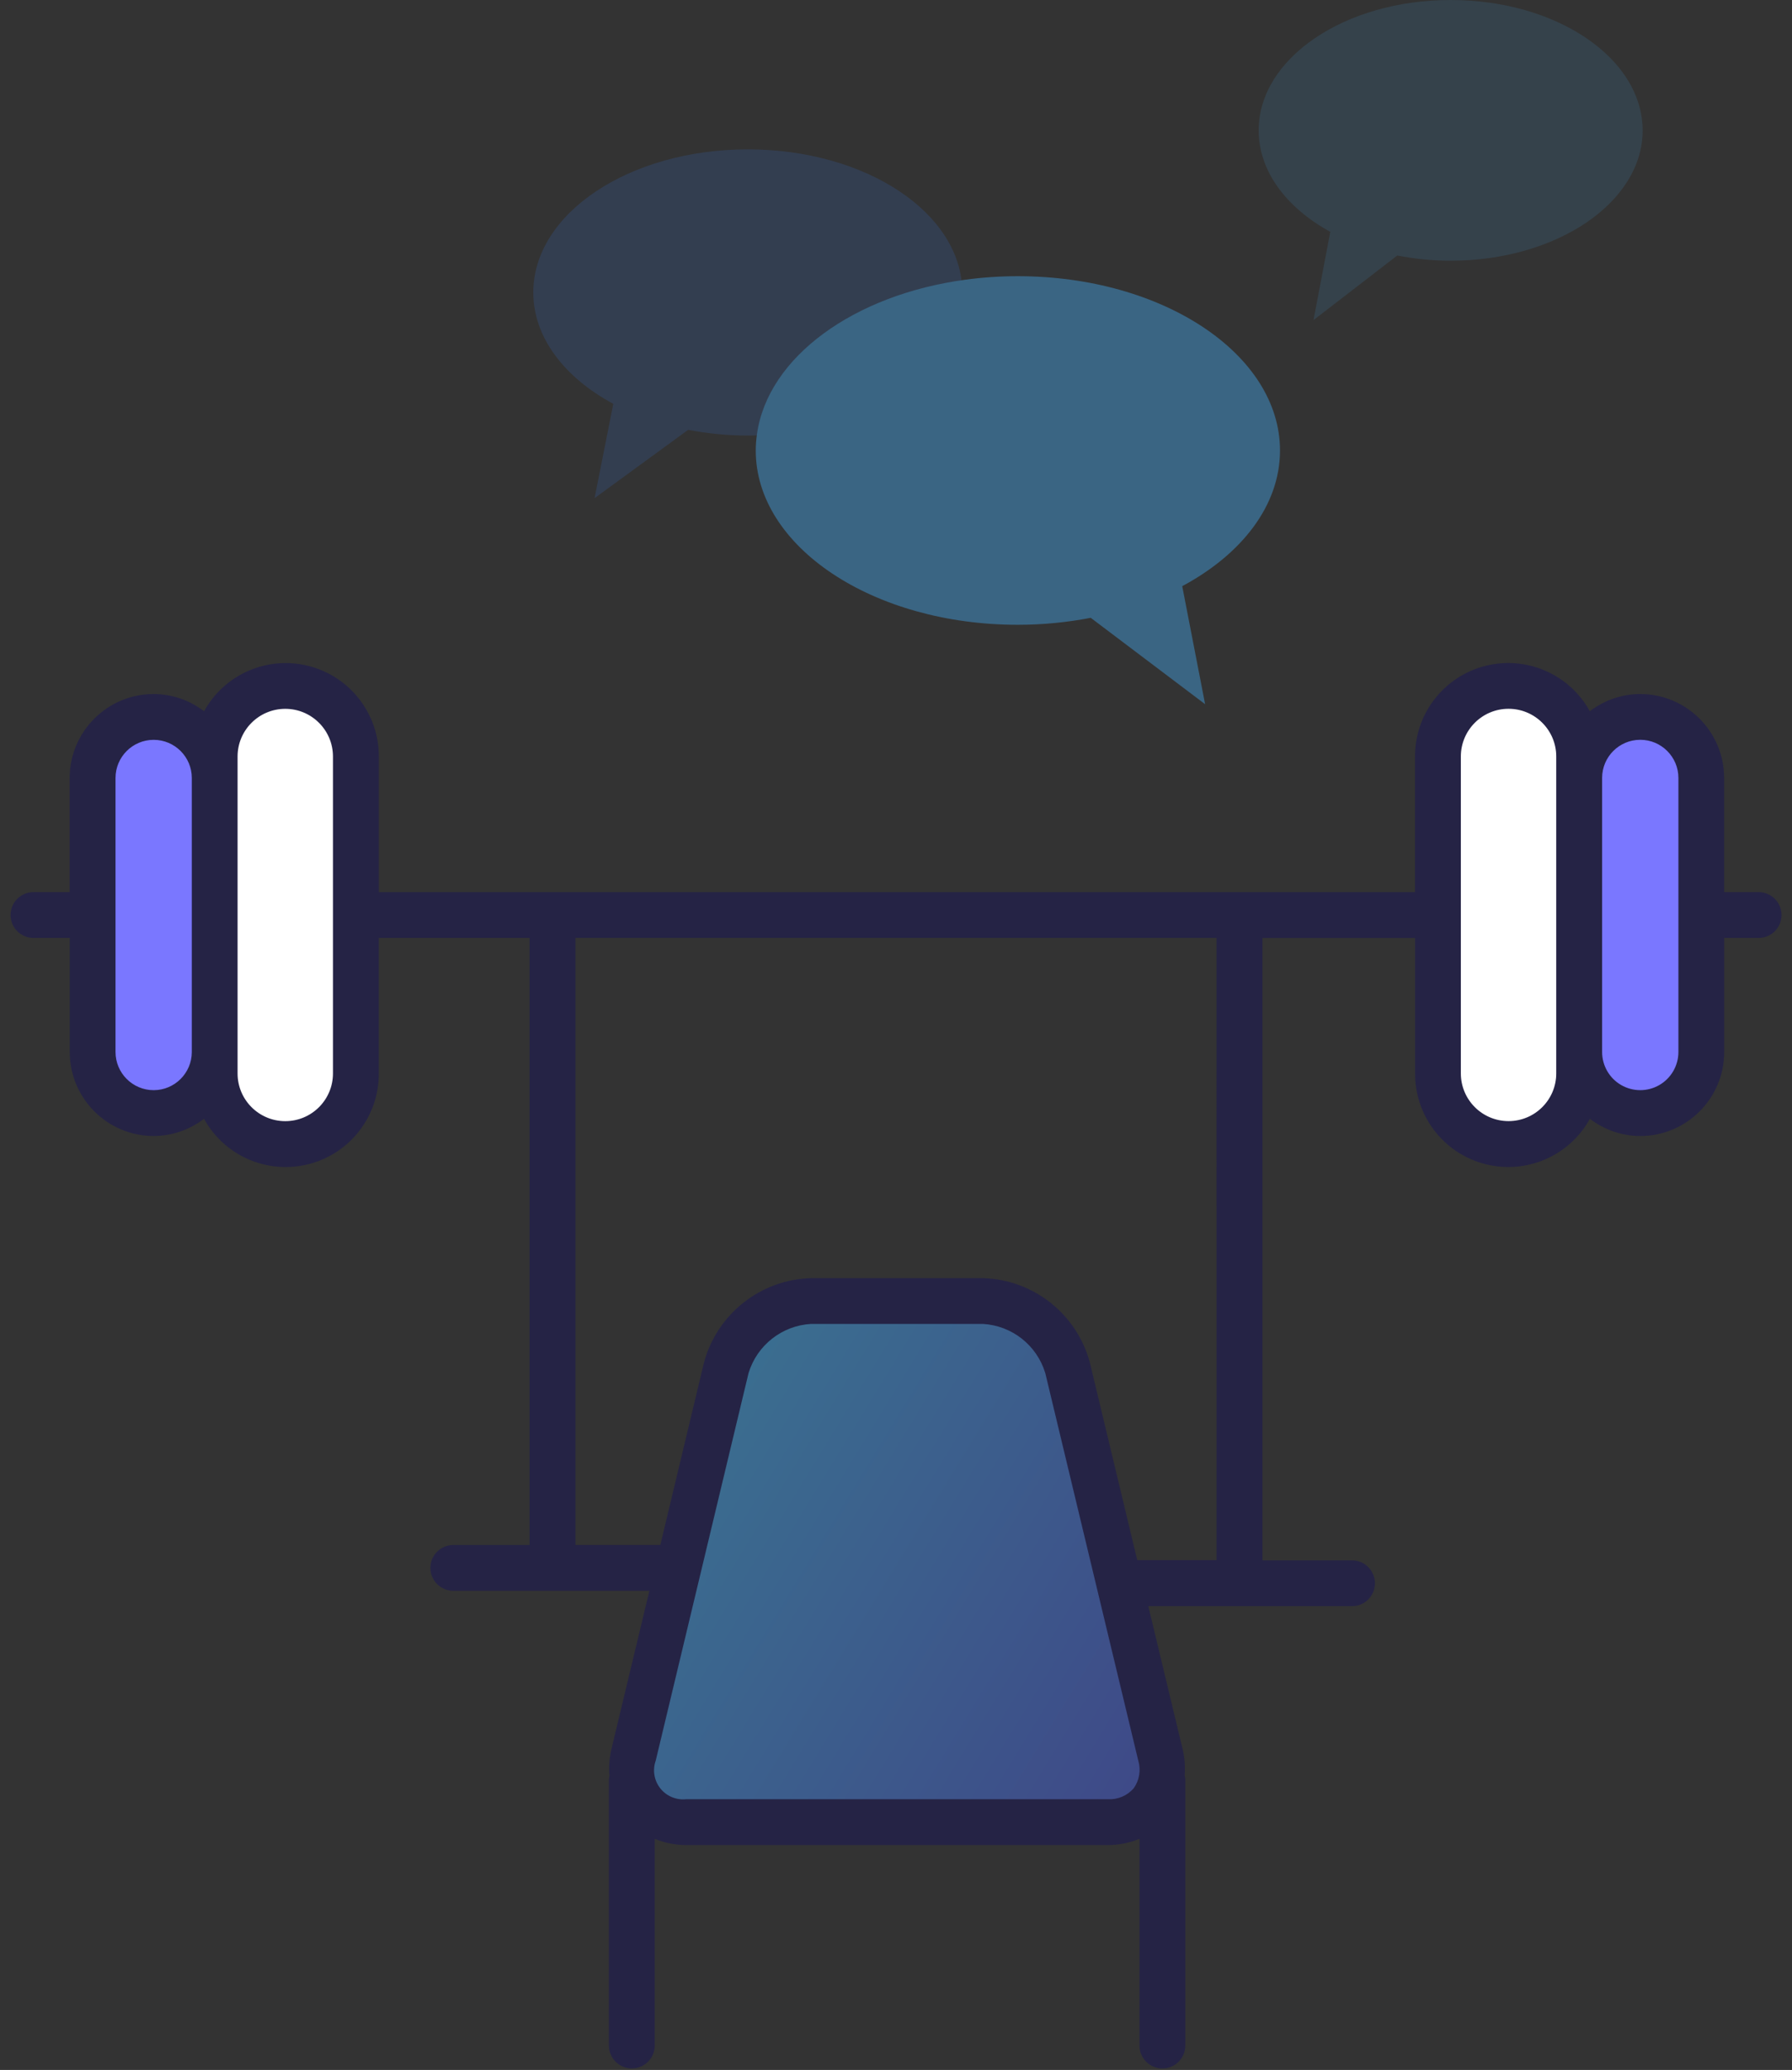
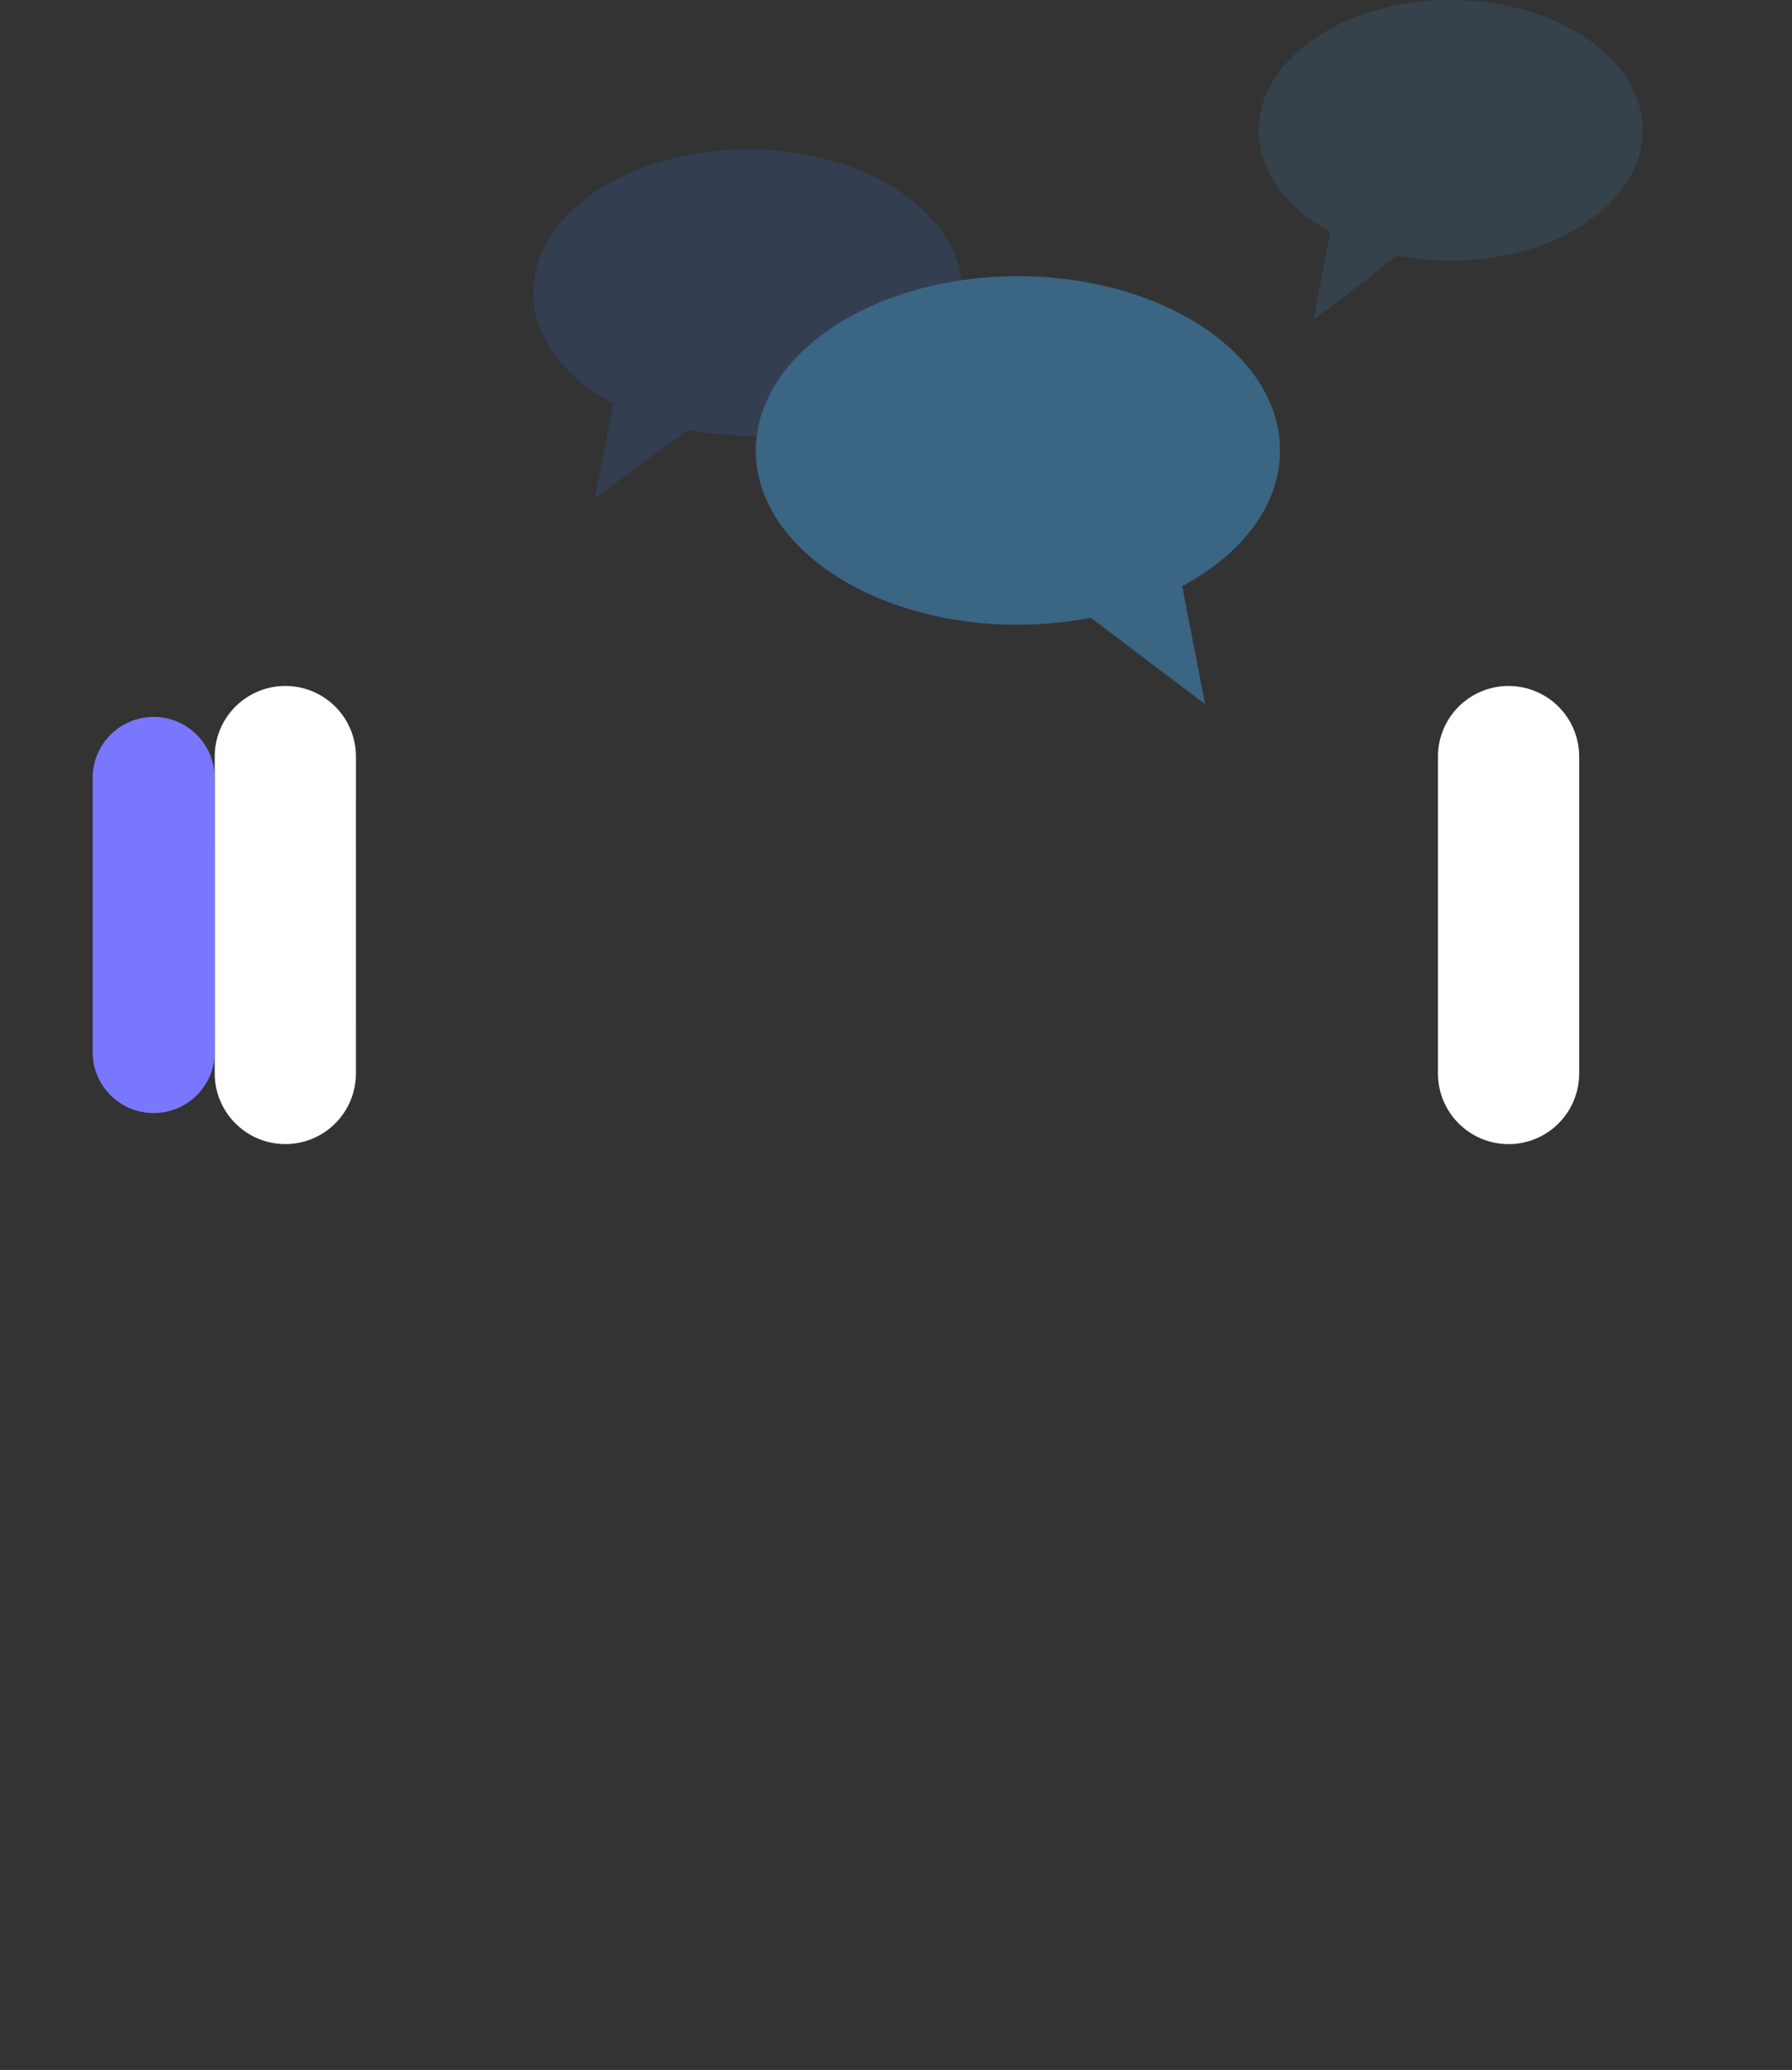
<svg xmlns="http://www.w3.org/2000/svg" height="97" viewBox="0 0 84 97" width="84">
  <rect x="0" y="0" width="84" height="97" fill="#333333" stroke="none" />
  <linearGradient id="a" x1="162.556%" x2="0%" y1="98.04%" y2="1.96%">
    <stop offset="0" stop-color="#4f37d5" />
    <stop offset="1" stop-color="#41baf1" />
  </linearGradient>
  <g fill="none" fill-rule="evenodd">
    <g fill-rule="nonzero" transform="translate(0 31)">
      <path d="m16.684 19.303c0.0.878-.348 1.72-.968 2.341-.62.621-1.462.97-2.34.97-1.828 0-3.311-1.482-3.311-3.311v-14.85c0-.878.349-1.719.97-2.34.621-.62 1.463-.969 2.341-.968.878-0 1.719.348 2.34.969.621.621.969 1.462.969 2.34z" fill="#fff" />
      <path d="m10.065 18.3c-0.0.759-.302 1.488-.84 2.024-.537.537-1.266.837-2.025.836-1.579-.002-2.858-1.282-2.858-2.861v-12.842c-0-1.579 1.279-2.86 2.858-2.862.759-0 1.487.301 2.024.838s.838 1.265.838 2.024z" fill="#7a77ff" />
      <path d="m67.404 4.454c0-.878.349-1.719.97-2.34.621-.62 1.463-.969 2.341-.968.878-0 1.719.348 2.34.969.621.621.969 1.462.969 2.34v14.85c0.0.878-.348 1.72-.968 2.341-.62.621-1.462.97-2.34.97-1.828 0-3.311-1.482-3.311-3.311z" fill="#fff" />
-       <path d="m74.025 5.458c-0-.759.301-1.487.838-2.024.537-.537 1.265-.838 2.024-.838.759-0 1.487.301 2.024.838.537.537.838 1.265.838 2.024v12.842c0.0.759-.301 1.487-.838 2.024-.537.537-1.265.838-2.024.838-.759 0-1.487-.301-2.024-.838-.537-.537-.838-1.265-.838-2.024z" fill="#7a77ff" />
-       <path d="m46.072 29.968c1.862.072 3.466 1.336 3.97 3.13l4.357 18.158c.232.761.077 1.587-.416 2.212-.493.625-1.26.968-2.054.92h-19.768c-.794.048-1.561-.295-2.053-.92s-.647-1.451-.414-2.212l4.357-18.158c.507-1.794 2.112-3.058 3.975-3.13z" fill="url(#a)" fill-opacity=".5" />
-       <path d="m82.432 10.806h-1.613v-5.348c-.002-2.172-1.763-3.933-3.935-3.935-.854.003-1.684.287-2.361.807-.964-1.748-2.989-2.62-4.921-2.119-1.932.501-3.279 2.247-3.272 4.243v6.353h-48.572v-6.353c.006-1.995-1.341-3.74-3.272-4.241-1.931-.501-3.956.371-4.92 2.118-.679-.521-1.51-.805-2.365-.808-2.172.002-3.933 1.763-3.935 3.935v5.348h-1.696c-.593 0-1.074.481-1.074 1.074s.481 1.074 1.074 1.074h1.7v5.347c.003 2.171 1.761 3.93 3.932 3.934.854-.003 1.684-.287 2.361-.807.963 1.749 2.989 2.622 4.922 2.121s3.279-2.249 3.271-4.245v-6.351h7.071v28.448h-3.579c-.593 0-1.073.481-1.073 1.073s.481 1.073 1.073 1.073h9.192l-1.788 7.46c-.089.397-.117.806-.083 1.212-.012.043-.02.086-.026.131v12.506c0 .593.481 1.074 1.074 1.074s1.074-.481 1.074-1.074v-9.685c.468.192.968.291 1.474.293h19.767c.508-.002 1.012-.102 1.482-.295v9.688c0 .593.481 1.074 1.074 1.074s1.074-.481 1.074-1.074v-12.505c-.006-.051-.017-.101-.031-.15.032-.399.003-.8-.085-1.19l-1.619-6.745h9.55c.593 0 1.073-.481 1.073-1.073s-.481-1.073-1.073-1.073h-4.2v-29.166h7.156v6.35c-.007 1.996 1.34 3.742 3.272 4.243 1.932.501 3.957-.371 4.921-2.119.677.52 1.507.804 2.361.807 2.172-.002 3.932-1.762 3.935-3.934v-5.348h1.613c.593 0 1.074-.481 1.074-1.074s-.481-1.074-1.074-1.074zm-75.232 9.281c-.986-.002-1.784-.802-1.785-1.787v-12.842c0-.988.801-1.788 1.788-1.788s1.788.801 1.788 1.788v12.842c-.002.988-.804 1.788-1.792 1.787zm8.408-.784c0 1.235-1.001 2.236-2.236 2.236s-2.236-1.001-2.236-2.236v-14.85c0-1.235 1.001-2.236 2.236-2.236s2.236 1.001 2.236 2.236zm37.532 33.5c-.302.349-.75.538-1.21.511h-19.768c-.465.049-.922-.144-1.212-.511-.289-.367-.37-.857-.213-1.297l4.35-18.157c.396-1.308 1.566-2.23 2.93-2.308h8.056c1.363.078 2.531 1 2.925 2.307l4.358 18.158c.133.442.053.921-.215 1.297zm3.888-10.691h-3.719l-2.223-9.263c-.614-2.281-2.653-3.889-5.014-3.953h-8.051c-2.363.064-4.404 1.671-5.021 3.953l-2.047 8.55h-3.981v-28.448h30.055zm15.921-22.811c0 1.235-1.001 2.236-2.236 2.236s-2.236-1.001-2.236-2.236v-7.412-.011-.011-7.416c0-1.235 1.001-2.236 2.236-2.236s2.236 1.001 2.236 2.236v14.85zm5.726-1.003c0.0.639-.341 1.229-.894 1.549-.553.319-1.235.319-1.788 0-.553-.319-.894-.91-.894-1.549v-12.842c0-.988.801-1.788 1.788-1.788s1.788.801 1.788 1.788z" fill="#252345" />
    </g>
    <g opacity=".393" transform="translate(25 7)">
      <path d="m20.106 6.689c-.013-3.696-4.509-6.689-10.053-6.689-5.553 0-10.054 3.002-10.054 6.705 0 2.11 1.464 3.99 3.75 5.219l-.878 4.419 4.387-3.201c.888.171 1.824.268 2.795.268.397 0 .786-.02 1.171-.049" fill="#3576e6" opacity=".427" />
      <path d="m20.254 6.107c.794-.107 1.617-.164 2.459-.164 6.786 0 12.287 3.656 12.287 8.168 0 2.571-1.79 4.861-4.583 6.358l1.073 5.531-5.361-4.048c-1.085.209-2.229.327-3.416.327-6.786 0-12.287-3.657-12.287-8.168 0-.263.022-.523.059-.779.514-3.6 4.535-6.519 9.77-7.225z" fill="#46b2ff" />
    </g>
    <path d="m66.199.123c.581-.08 1.184-.123 1.801-.123 4.971 0 9 2.734 9 6.109 0 1.923-1.311 3.635-3.357 4.755l.786 4.136-3.927-3.027c-.795.156-1.633.244-2.502.244-4.971 0-9-2.735-9-6.109 0-.197.016-.391.043-.582.376-2.692 3.322-4.875 7.156-5.404z" fill="#46b2ff" opacity=".12" transform="matrix(-1 0 0 1 136 0)" />
  </g>
</svg>